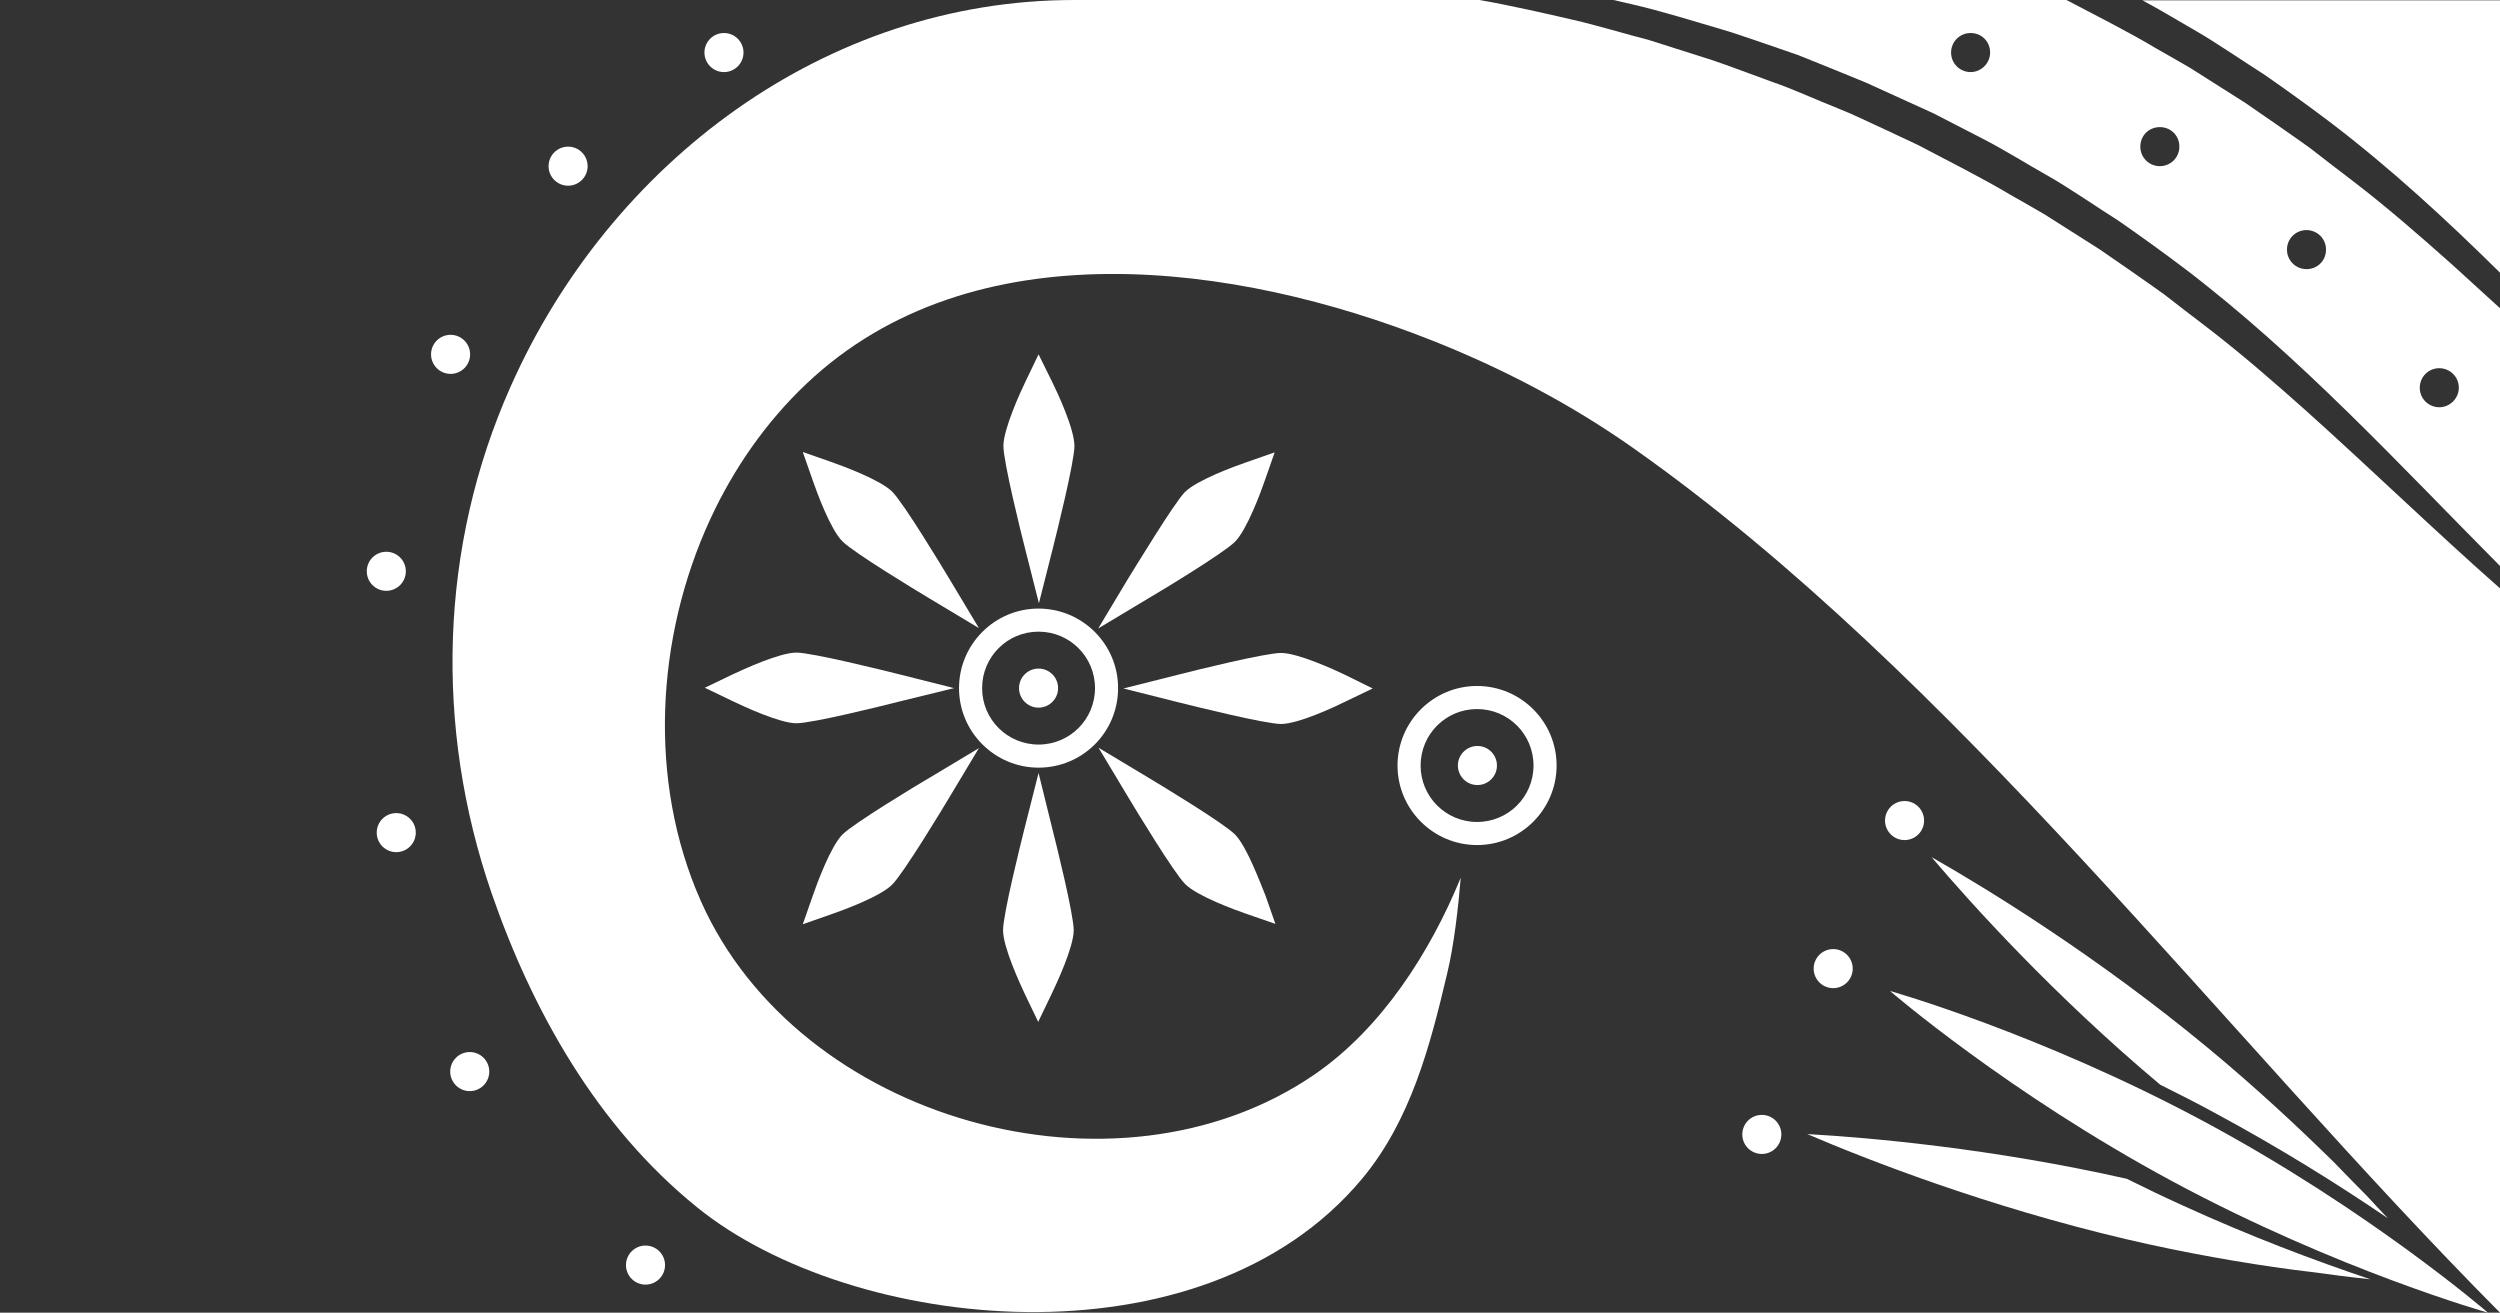
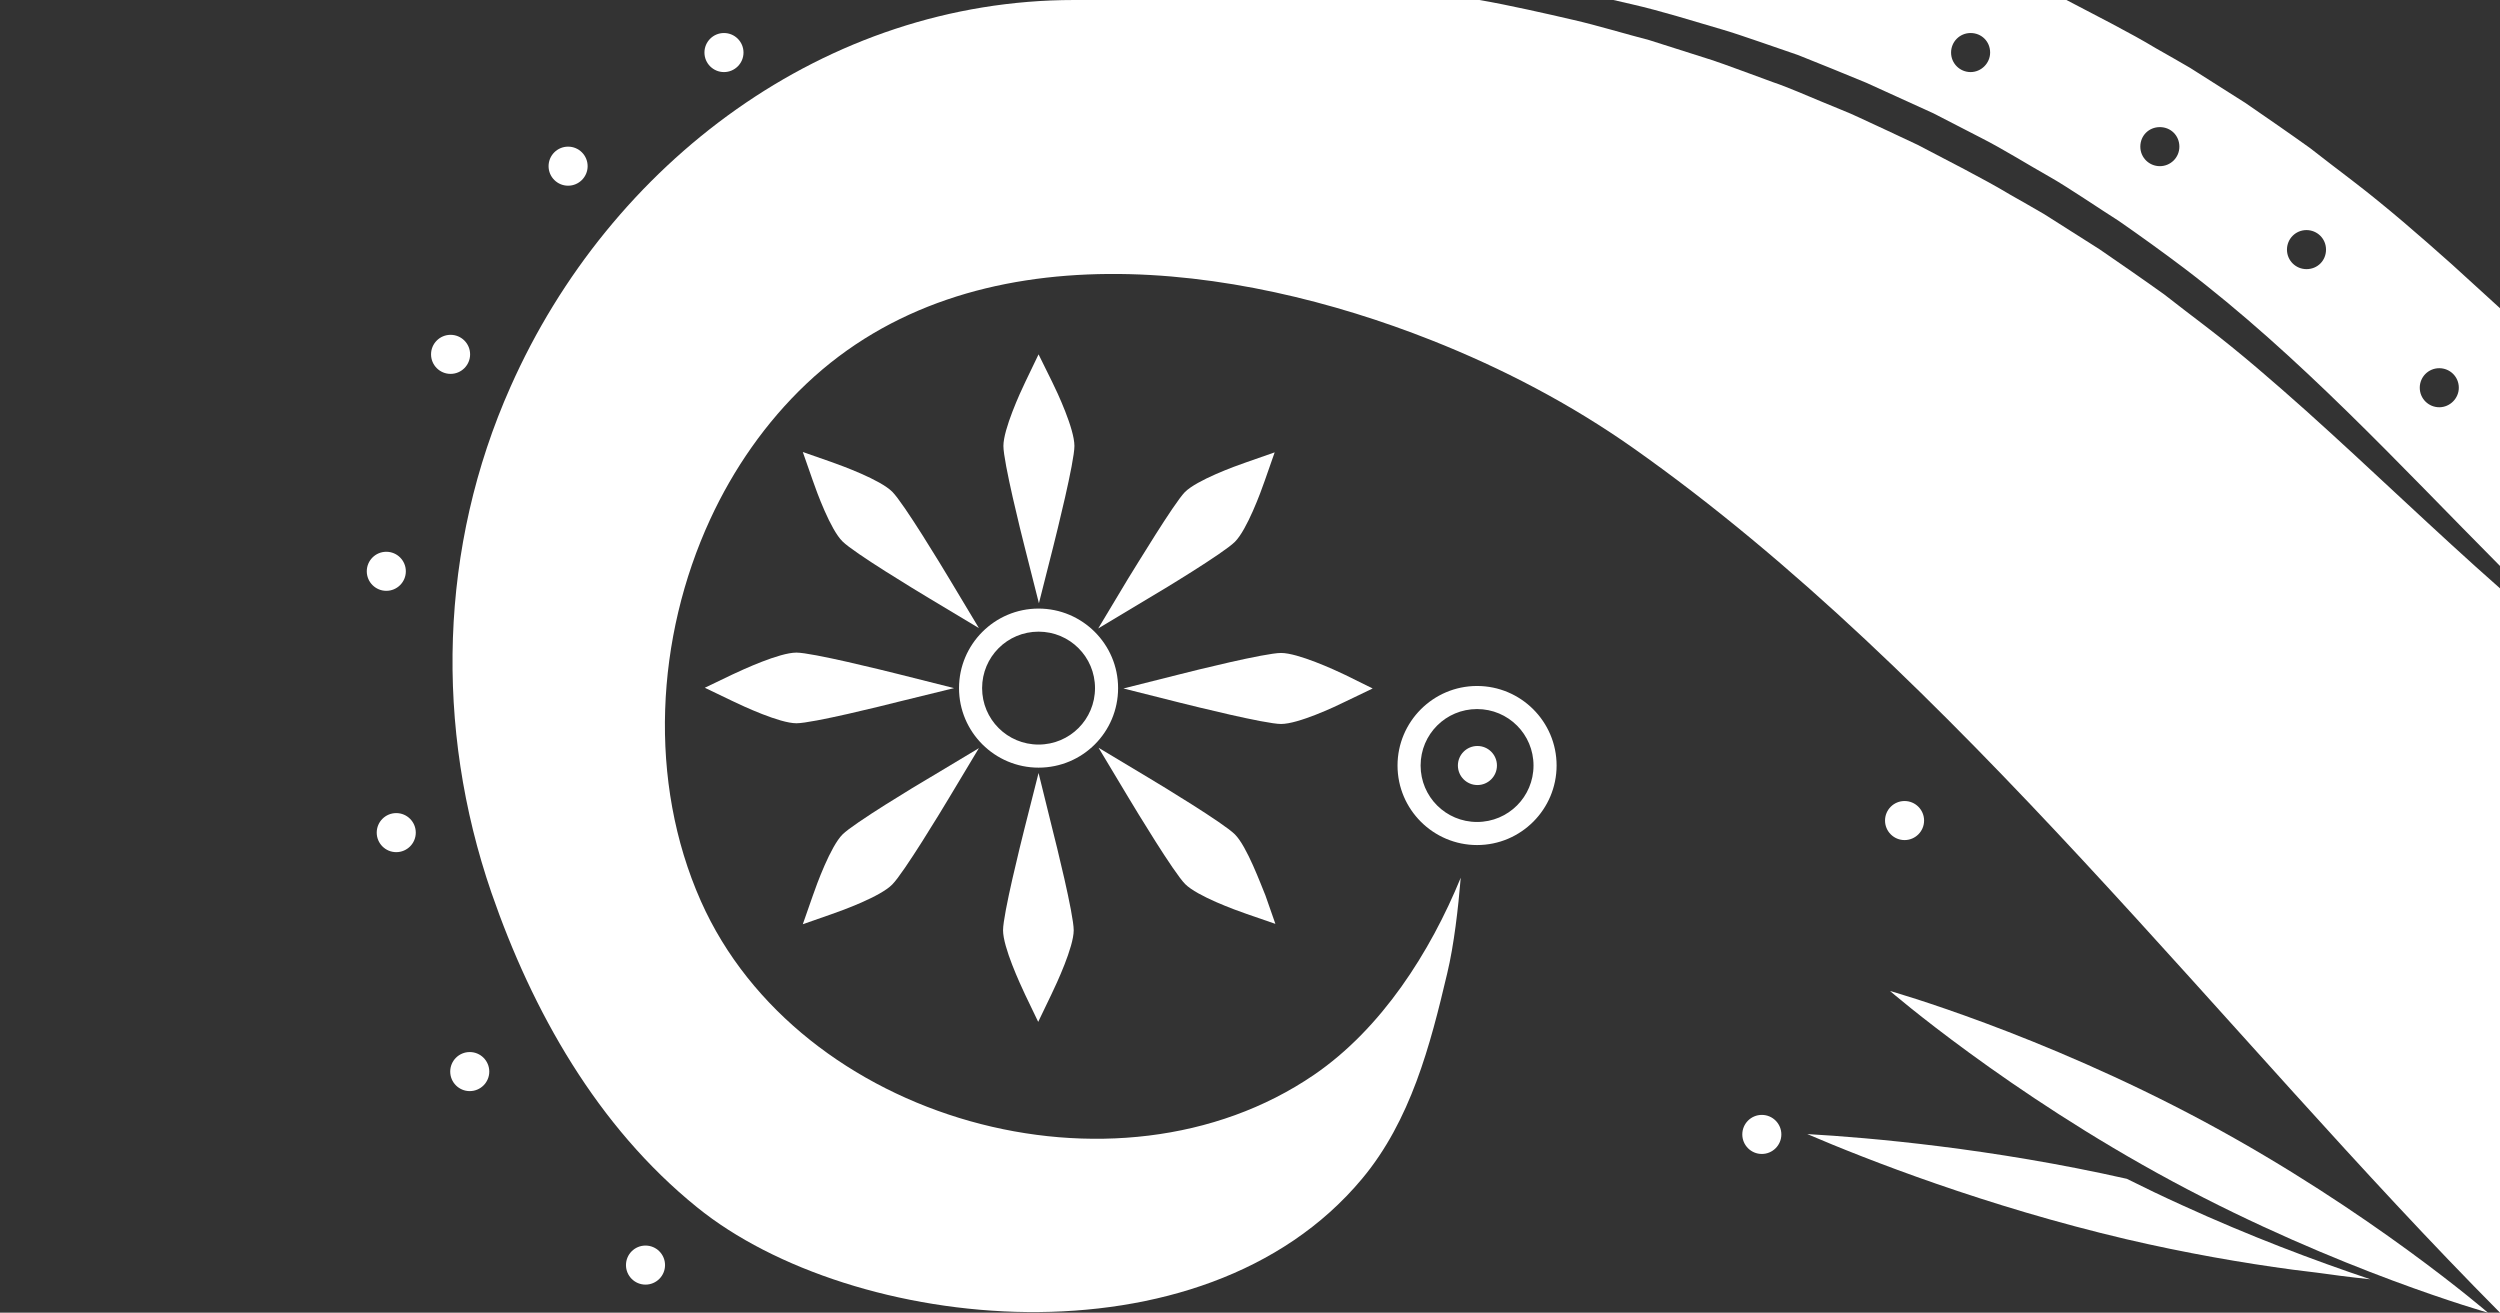
<svg xmlns="http://www.w3.org/2000/svg" version="1.1" x="0px" y="0px" viewBox="0 0 704.1 369.7" style="enable-background:new 0 0 704.1 369.7;" xml:space="preserve">
  <rect x="0" y="0" width="704.1" height="369.7" fill="#333333" stroke="none" />
  <style type="text/css">
	.st0{fill:#FFFFFF;}
	.st1{fill:#C8602D;}
</style>
  <g id="Layer_1">
</g>
  <g id="Isolation_Mode">
</g>
  <g id="Hero_Header">
    <g>
      <g>
        <path class="st0" d="M416,238c-12.3,0-22.4-10-22.4-22.4c0-12.3,10-22.4,22.4-22.4c12.3,0,22.4,10,22.4,22.4     C438.4,227.9,428.4,238,416,238z M416,199.7c-8.8,0-15.9,7.1-15.9,15.9s7.1,15.9,15.9,15.9c8.8,0,15.9-7.1,15.9-15.9     S424.8,199.7,416,199.7z" />
      </g>
      <circle class="st0" cx="416.1" cy="215.6" r="5.5" />
      <g>
        <g>
          <path class="st0" d="M292.5,216.2c-12.3,0-22.4-10-22.4-22.4c0-12.3,10-22.4,22.4-22.4c12.3,0,22.4,10,22.4,22.4      C314.9,206.2,304.9,216.2,292.5,216.2z M292.5,177.9c-8.8,0-15.9,7.1-15.9,15.9c0,8.8,7.1,15.9,15.9,15.9s15.9-7.1,15.9-15.9      C308.4,185,301.3,177.9,292.5,177.9z" />
        </g>
-         <circle class="st0" cx="292.5" cy="193.8" r="5.5" />
        <g>
          <path class="st0" d="M292.5,99.8l-3.7,7.7c-1.5,3.1-6.2,13.4-6.2,18.1c0,4.5,5,24.6,6,28.5l4,15.8l4-15.8c1-4,6-24,6-28.5      c0-4.8-4.8-15.1-6.3-18.1L292.5,99.8z" />
          <path class="st0" d="M292.5,217.7l-4,15.8c-1,4-6,24-6,28.5c0,4.8,4.8,15.1,6.2,18.1l3.7,7.7l3.7-7.7c1.5-3.1,6.3-13.4,6.3-18.1      c0-4.5-5-24.6-6-28.5L292.5,217.7z" />
          <path class="st0" d="M378.9,190.1c-3.1-1.5-13.4-6.2-18.1-6.2c-4.5,0-24.6,5-28.5,6l-15.9,4l15.9,4c4,1,24.1,6,28.5,6      c4.8,0,15.1-4.8,18.1-6.3l7.7-3.7L378.9,190.1z" />
          <path class="st0" d="M268.7,193.8l-15.9-4c-4-1-24.1-6-28.5-6c-4.8,0-15.1,4.8-18.1,6.2l-7.7,3.7l7.7,3.7      c3.1,1.5,13.4,6.3,18.1,6.3c4.5,0,24.6-5,28.5-6L268.7,193.8z" />
          <path class="st0" d="M347.8,152.6c3.4-3.4,7.3-14,8.4-17.2l2.8-8l-8,2.8c-3.2,1.1-13.9,5-17.3,8.4c-3.1,3.2-13.8,20.9-16,24.4      l-8.4,14l14-8.4C326.9,166.5,344.6,155.8,347.8,152.6z" />
          <path class="st0" d="M237.3,235L237.3,235c-3.4,3.4-7.3,14.1-8.4,17.3l-2.8,8l8-2.8c3.2-1.1,13.9-5,17.2-8.4      c3.2-3.2,13.9-20.9,16-24.4l8.4-14l-14,8.4C258.1,221.2,240.4,231.9,237.3,235z" />
          <path class="st0" d="M347.8,235c-3.2-3.2-20.9-13.9-24.4-16l-14-8.4l8.4,14c2.1,3.5,12.8,21.2,16,24.4      c3.4,3.4,14.1,7.3,17.3,8.4l8.1,2.8l-2.8-8C355.1,249.1,351.2,238.4,347.8,235z" />
          <path class="st0" d="M251.3,138.5c-3.4-3.4-14.1-7.3-17.2-8.4l-8-2.8l2.8,8c1.1,3.2,5,13.9,8.4,17.2c3.2,3.2,20.9,13.9,24.4,16      l14,8.4l-8.4-14C265.2,159.4,254.5,141.7,251.3,138.5z" />
        </g>
      </g>
      <g>
        <g>
          <circle class="st0" cx="536.4" cy="231.1" r="5.5" />
-           <path class="st0" d="M621.8,295.1c-31.3-25.9-62-44.7-77.8-53.7c11.4,13.4,34.5,39,64.4,64.1c5,2.5,10.2,5.1,15.3,7.9      c18.4,9.9,35,20.3,48.8,29.7c-1.9-2-3.9-4.1-5.9-6.3c-3.1-3.1-6.2-6.3-9.3-9.5C647,317.2,635.1,306.1,621.8,295.1z" />
        </g>
        <g>
          <circle class="st0" cx="496.2" cy="319.5" r="5.5" />
          <path class="st0" d="M598.8,349c-39.5-9.3-73-22.4-89.8-29.6c17.6,1,51.9,4,90,12.6c5,2.5,10.2,5,15.5,7.4      c19,8.7,37.3,15.6,53.1,20.9c-2.8-0.3-5.6-0.6-8.6-1c-4.4-0.6-8.8-1.2-13.2-1.7C631.6,355.7,615.5,352.9,598.8,349z" />
        </g>
        <g>
-           <circle class="st0" cx="516.3" cy="272.8" r="5.5" />
          <g>
            <path class="st0" d="M532.3,279.1c0,0,42.2,11.9,88.7,36.9c46.5,25,79.7,53.7,79.7,53.7s-42.2-11.9-88.7-36.9       C565.5,307.8,532.3,279.1,532.3,279.1z" />
          </g>
        </g>
      </g>
      <g>
        <path class="st0" d="M649.5,115.7c-9.2-8.2-18.5-16.3-28.3-23.8c-3-2.3-8.8-6.7-11.7-9c-6-4.3-12.1-8.5-18.2-12.7     c-2.5-1.6-13.4-8.5-15.6-9.9c-2-1.2-7.5-4.3-9.6-5.5c-7.3-4.4-18.4-10-26-14c-2.5-1.2-14.5-6.8-16.7-7.8     c-2.2-1.1-7.9-3.3-10.2-4.3c-3.9-1.6-9.8-4.2-13.7-5.5c-2.5-0.9-15.1-5.6-17.4-6.3c-5.4-1.7-12.2-3.9-17.6-5.6     c-6.6-1.7-14.8-4.2-21.4-5.7c-7.3-1.7-18.3-4.2-26.4-5.6c-64.3,0-114,0-114.2,0c-70,0-130.7,45.8-158.7,108.9     c-20.1,45.1-21.4,96-5.4,142.5c11.5,33.3,29.8,65.9,57.9,88.6c43.5,35.3,142.2,46.1,187.3-8c13.7-16.4,19.2-37.5,24-57.9     c1.9-7.9,3.1-18.4,3.8-26.9c-8.6,21-22.3,42.5-41.3,55.5c-55.7,38.1-145.2,13-172.7-48.9c-15-33.8-12.7-74.3,2.6-107.5     c6.6-14.3,15.7-27.4,27.1-38.2C274,63.7,348.3,74.1,403.1,95.8c20,7.9,39.3,18,56.9,30.4c90.5,63.8,166.3,165.2,244.1,243.5     c0,0,0-105.7,0-204C685.6,149.4,667.9,132.2,649.5,115.7z" />
-         <path class="st0" d="M618.6,8.8c4.6,2.6,14.5,9.3,19.1,12.2c6.2,4.3,12.3,8.7,18.4,13.3c17.1,13,32.8,27.5,48,42.5     c0-44.9,0-76.7,0-76.7s-42.9,0-100.7,0C608.5,2.8,613.7,6,618.6,8.8z" />
      </g>
      <path class="st0" d="M690.6,74.5c-9.2-8.2-18.5-16.3-28.3-23.8c-3-2.3-8.8-6.7-11.7-9c-6-4.3-12.1-8.5-18.2-12.7    c-2.5-1.6-13.4-8.5-15.6-9.9c-2-1.2-7.5-4.3-9.6-5.5C600.1,9.3,589.6,4,582,0c-40.2,0-85.5,0-127.6,0c1.7,0.4,3.5,0.8,5.2,1.2    c8.3,1.9,17.2,4.7,25.4,7.1c4.9,1.4,16.6,5.6,21.4,7.2c5.8,2.3,13.4,5.4,19.2,7.8c3.5,1.6,15.2,6.9,18.9,8.6l13.4,6.9    c6.5,3.3,13.3,7.6,19.7,11.2c4.6,2.6,14.5,9.3,19.1,12.2c6.2,4.3,12.3,8.7,18.4,13.3c32.6,24.8,60.3,55,89.1,84    c0-25.5,0-50.4,0-72.6C699.6,82.7,695.1,78.6,690.6,74.5z M555,20.3c-3,0-5.5-2.4-5.5-5.5c0-3,2.4-5.5,5.5-5.5s5.5,2.4,5.5,5.5    C560.5,17.8,558,20.3,555,20.3z M608.3,46.8c-3,0-5.5-2.4-5.5-5.5s2.4-5.5,5.5-5.5s5.5,2.4,5.5,5.5S611.3,46.8,608.3,46.8z     M649.6,75.8c-3,0-5.5-2.4-5.5-5.5c0-3,2.4-5.5,5.5-5.5c3,0,5.5,2.4,5.5,5.5C655.1,73.4,652.7,75.8,649.6,75.8z M687,114.7    c-3,0-5.5-2.4-5.5-5.5c0-3,2.4-5.5,5.5-5.5c3,0,5.5,2.4,5.5,5.5C692.5,112.2,690,114.7,687,114.7z" />
      <circle class="st0" cx="203.9" cy="14.8" r="5.5" />
      <circle class="st0" cx="160" cy="46.8" r="5.5" />
      <circle class="st0" cx="126.9" cy="99.8" r="5.5" />
      <circle class="st0" cx="108.8" cy="160.9" r="5.5" />
      <circle class="st0" cx="111.6" cy="234.5" r="5.5" />
      <circle class="st0" cx="132.3" cy="301.8" r="5.5" />
      <circle class="st0" cx="181.8" cy="356.3" r="5.5" />
    </g>
  </g>
  <g id="Labels">
</g>
</svg>